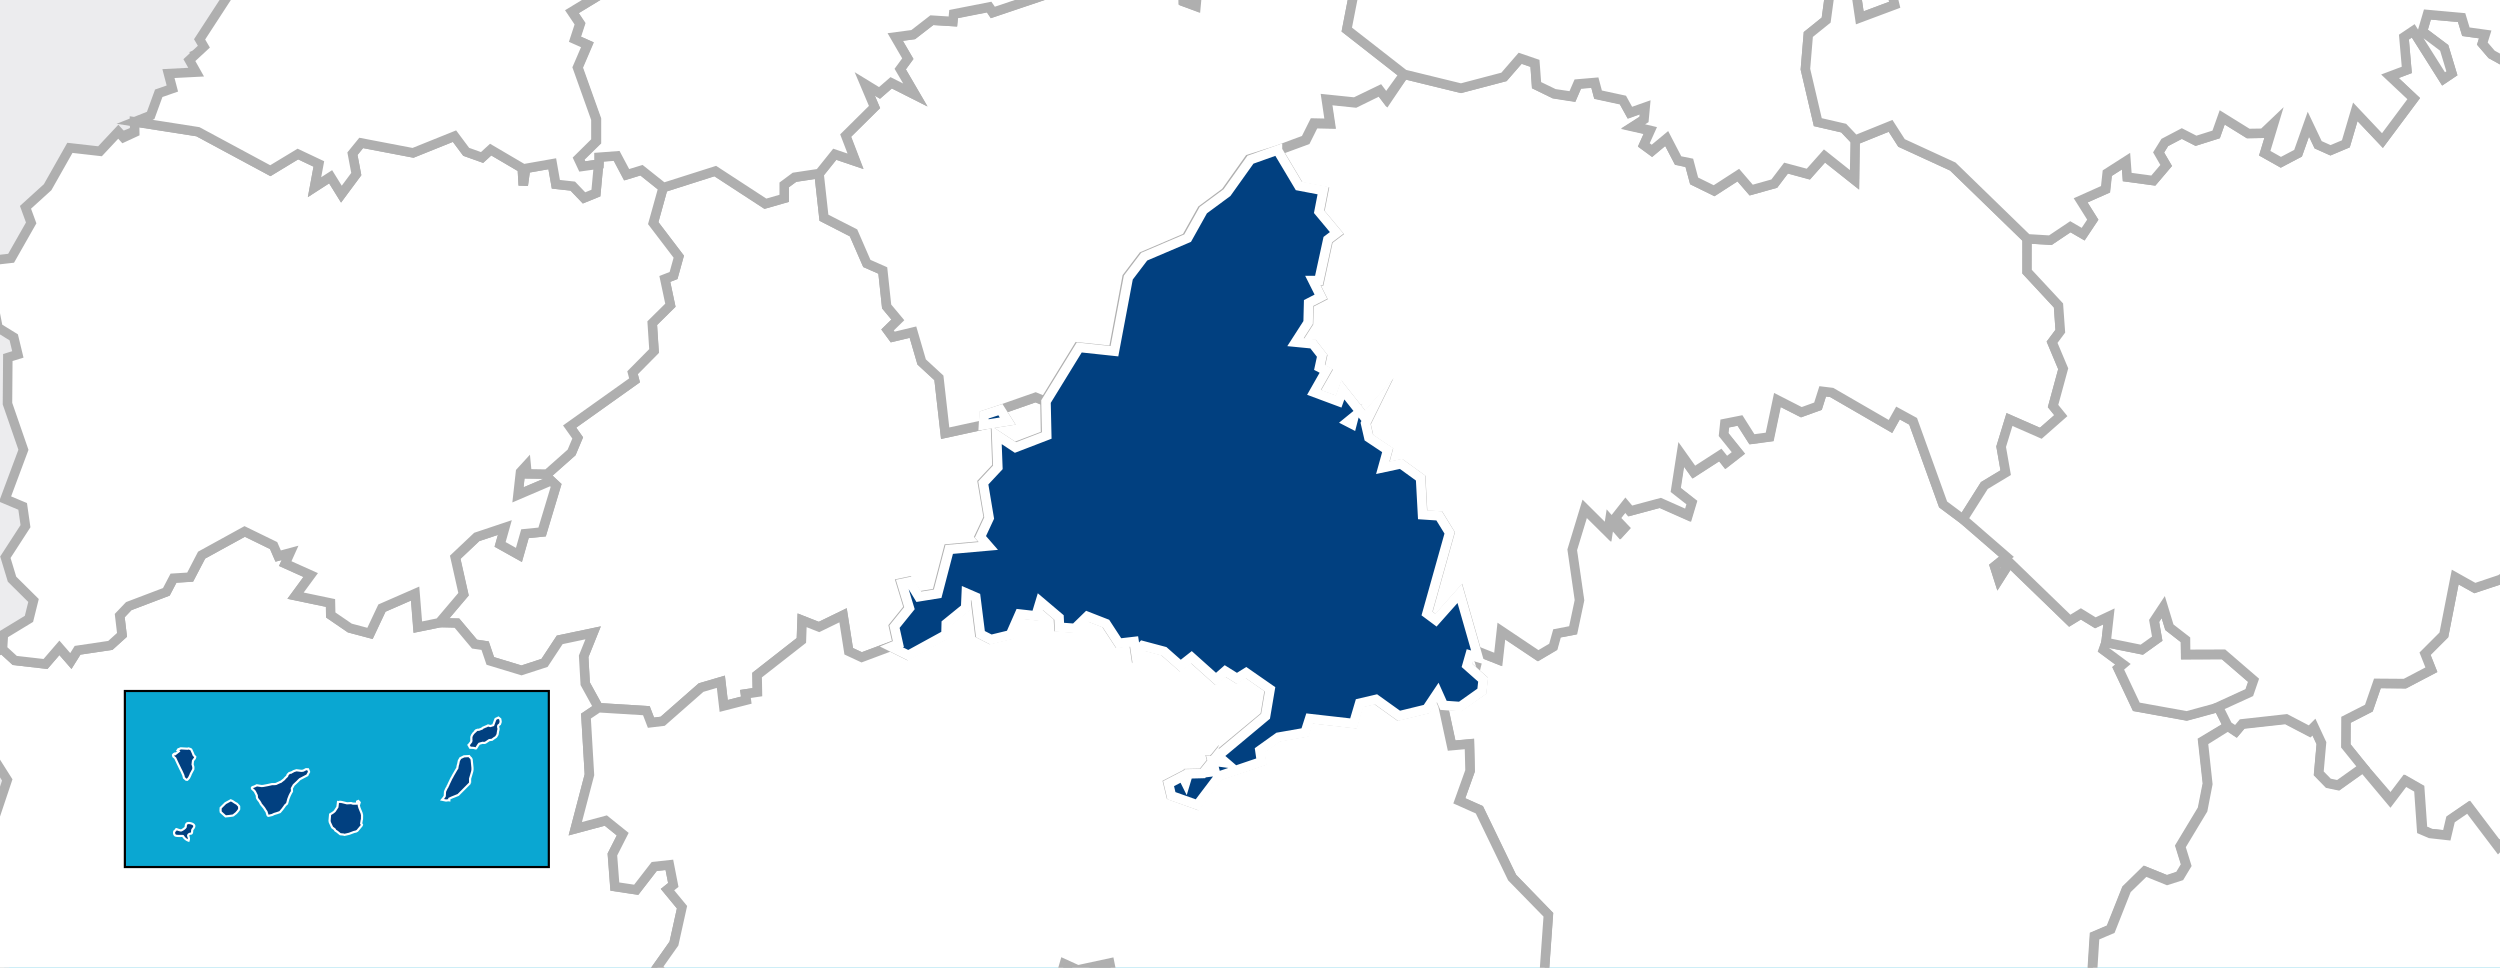
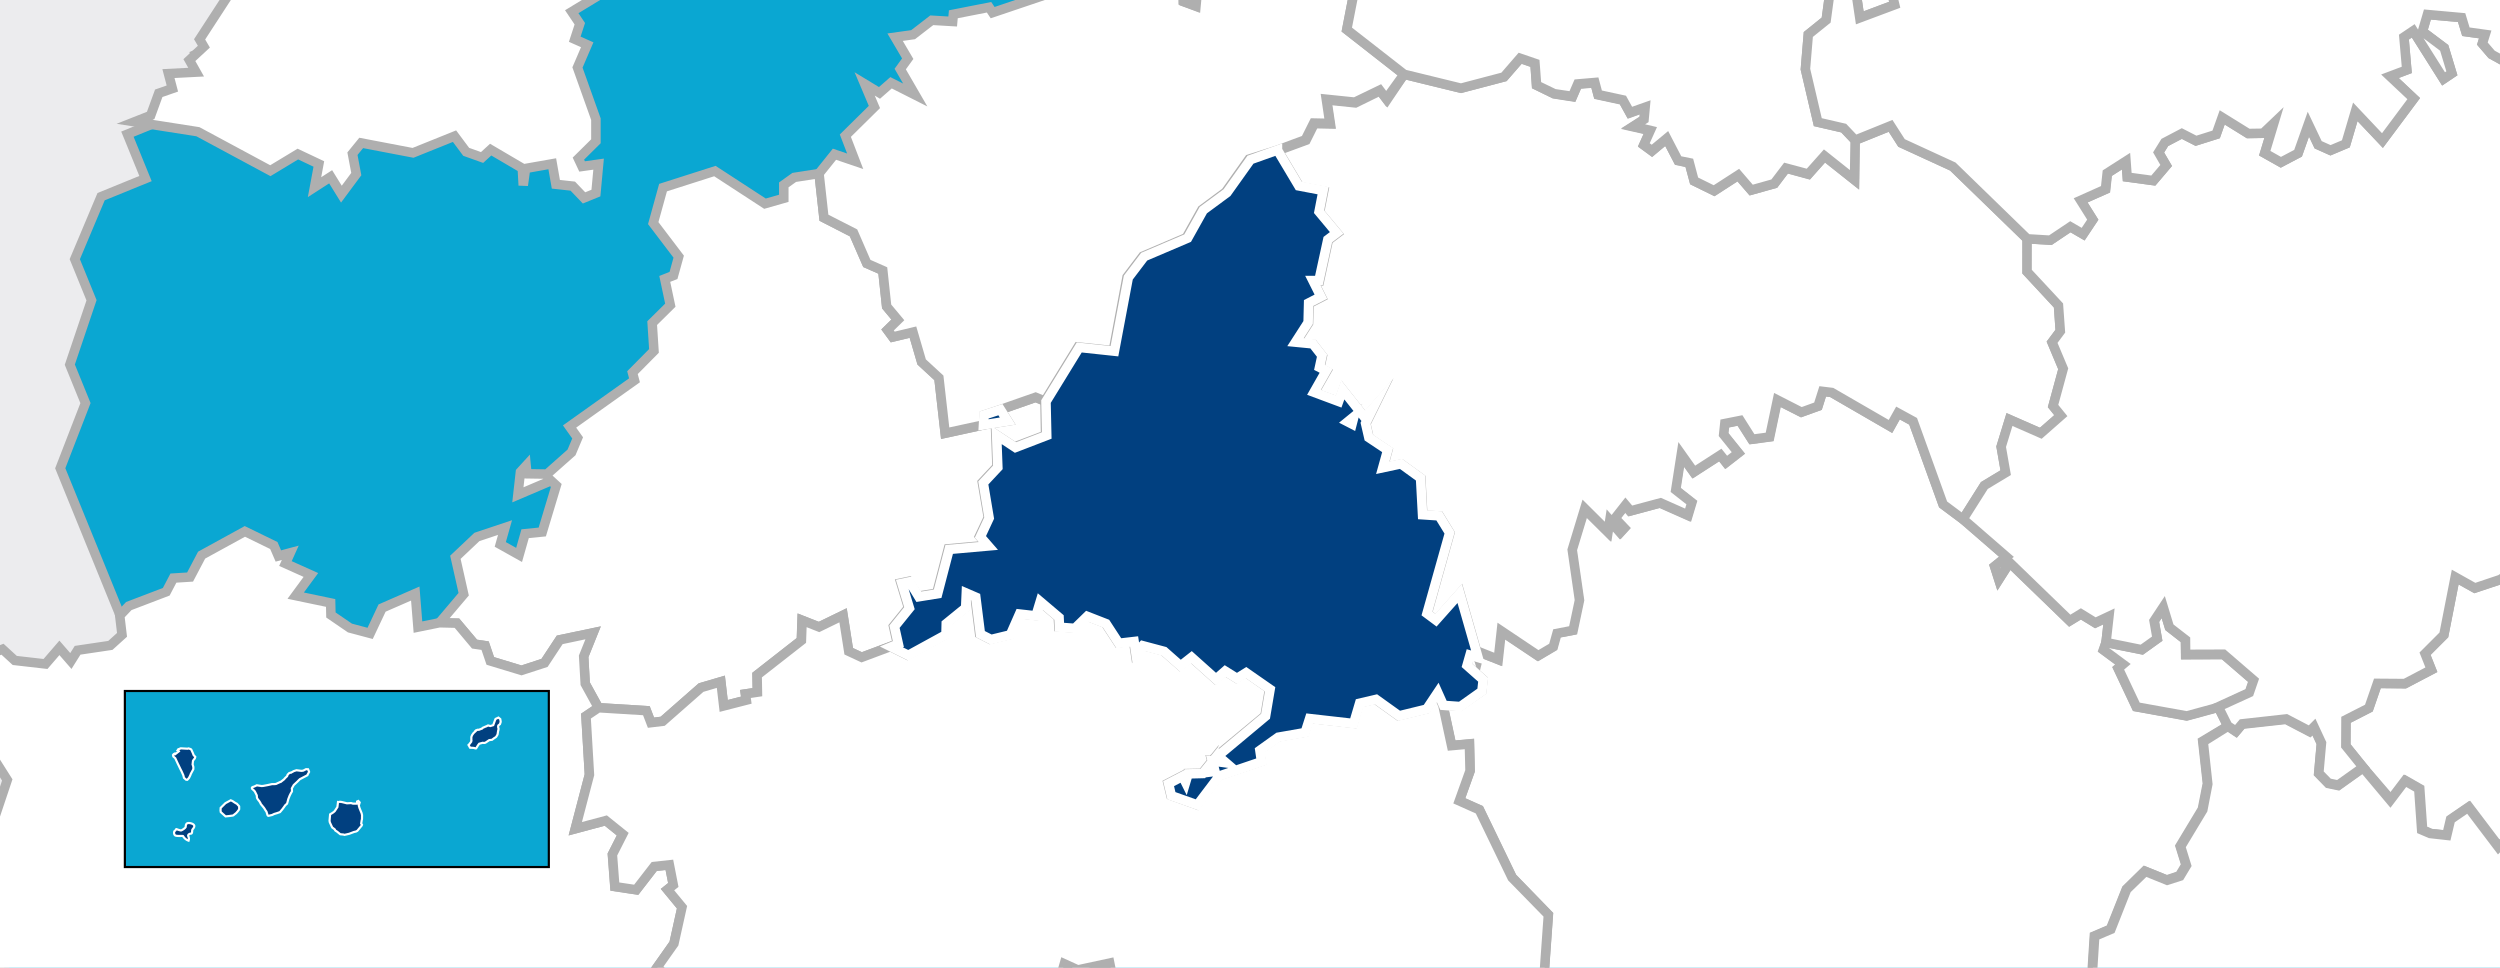
<svg xmlns="http://www.w3.org/2000/svg" width="930" height="360" viewBox="0 0 930 360">
  <defs>
    <style>.cls-1,.cls-5{fill:#0aa7d2;}.cls-2{fill:#ececee;}.cls-2,.cls-3{stroke:#afafaf;}.cls-2,.cls-3,.cls-4,.cls-5,.cls-6{stroke-miterlimit:10;}.cls-2,.cls-3,.cls-4{stroke-width:3.53px;}.cls-3{fill:#fff;}.cls-4,.cls-6{fill:#014080;stroke:#fff;}.cls-5{stroke:#000;}.cls-5,.cls-6{stroke-width:0.81px;}</style>
  </defs>
  <g id="FONDOS">
    <rect class="cls-1" width="930" height="360" />
  </g>
  <g id="MAPAS">
    <polygon class="cls-2" points="-50.47 818.66 -34.31 785.62 -47.36 753.59 -37.59 730.35 -43.44 716 -44.32 713.83 -30.95 708.39 -28.78 707.5 -34.62 693.18 -35.11 691.95 -17.62 684.83 -3.13 678.93 -2.08 678.5 6.16 657.31 7.33 654.3 20.46 648.96 22.63 648.08 16.3 632.53 9.56 616 -5.73 622.23 -28.97 612.45 -28.98 612.45 -28.93 612.35 -18.69 590.42 -25.9 572.7 -18.13 554.26 -16.84 551.18 -2.52 545.36 0.89 543.97 -6.35 526.22 4.34 505.17 14.13 481.92 7.41 465.4 0.69 448.92 -22.56 439.11 -29.29 422.61 -36.02 406.07 -47.43 378.04 -48.98 374.26 -9.21 377.33 3.89 372 6.09 371.1 -0.64 354.57 9.15 331.33 2.34 314.59 22.14 268.01 16.81 254.91 15.9 252.7 31.2 246.47 45.52 240.64 48.91 239.26 42.58 223.72 35.47 206.25 28.74 189.73 22.41 174.19 31.8 149.96 25.97 135.65 34.05 111.7 27.82 96.41 36.33 76.21 37.61 73.16 50.95 67.72 54.13 66.43 47.8 50.88 47.4 49.91 63.92 43.18 77.27 37.74 79.47 36.85 73.64 22.53 72.74 20.32 90.21 13.21 102.35 8.26 104.53 7.38 98.69 -6.94 97.79 -9.14 113.34 -15.47 115.54 -16.37 79.61 -31.88 55.14 -41.17 40.82 -35.34 61.06 -63.33 54.33 -79.85 35.45 -89.51 13.92 -101.39 -3.54 -94.28 -19.09 -87.94 -25.43 -103.49 -41.95 -96.76 -58.47 -90.03 -57.48 -87.62 -52.13 -74.49 -56.48 -76.16 -74.99 -83.31 -97.01 -93.59 -113.53 -86.87 -137.97 -96.17 -153.26 -89.95 -171.01 -82.72 -186.52 -76.4 -180.57 -99.24 -199.97 -109.41 -206.2 -124.71 -222.72 -117.98 -261.26 -121.53 -259.74 -117.79 -254.54 -105.02 -257.93 -103.64 -271.05 -98.29 -305.3 -84.35 -304.91 -83.4 -299.06 -69.04 -291.85 -51.33 -285.62 -36.04 -294.19 -13.29 -287.46 3.23 -273.91 36.49 -284.2 58.52 -293.02 81.37 -279.56 114.41 -290.74 137.05 -299.55 159.9 -286.09 192.94 -295.86 216.18 -298.93 255.92 -309.62 276.96 -319.01 301.2 -312.68 316.73 -321.25 339.48 -325.52 379.7 -340.82 385.94 -374.11 399.49 -384.36 421.51 -377.63 438.02 -370.9 454.55 -364.08 471.29 -372.69 494.05 -382.45 517.29 -376.23 532.58 -369.49 549.11 -337.67 536.15 -314.46 545.94 -298.91 539.61 -285.46 572.63 -278.74 589.14 -287.56 612 -298.21 633.03 -290.98 650.78 -300.08 672.31 -277.53 683.79 -279.91 721.85 -273.18 738.37 -289.67 745.09 -301.07 767.86 -293.96 785.33 -296.2 823.62 -307.19 847.36 -300.47 863.84 -282.75 856.63 -267.46 850.4 -256.43 826.69 -233.22 836.46 -226.9 852 -211.57 845.75 -195.08 839.04 -172.8 849.23 -133.03 852.29 -108.59 861.6 -100.03 838.85 -93.3 855.37 -76.78 848.64 -36.52 814.12 -33.98 811.94 -50.47 818.66" />
    <path id="ES-AV" class="cls-3" d="M246.65,69.79l19.29-6.16,18.63,12.14,7-2,0-5L295.45,66l9.23-1.44h0L306.5,81l11,5.66L322.46,98l5.93,2.58L329.82,114l4.17,5-3.83,3.76,1.93,2.62,7.52-1.81,3.24,11.1,6.41,5.91,2.34,20.59,14.3-3.11h0l9-1.43-2.69-4.24h0l13.08-4.58,3.44,1.44h0l.23,12.61-11.53,4.38-7-4.61.45,12-5.46,5.83,2.23,13.07-3.26,6.93,2.94,3.39-14.55,1.29-4.3,16.48-7,1.17L338,216.25l-2.86.61,2.81,9.23L332.38,233l1.44,6.45-2.61,1.07h0l-10.69,4-4.83-2.25-2.1-13.39-8.94,4.35-6.3-2.48-.27,7.5-16.47,12.88.11,6.36-4.45.66.32,2.3-8.41,2.16-1.05-9-7.37,2.17-14.27,12.53-4.36.53-1.71-4.47-17.83-1.1h0l-4.91-8.92-.58-10.2,3.52-8.74L208.19,238l-5.65,8.57L194,249.39l-11.56-3.52-1.93-5.68-3.93-.58L170,231.83l-6.51-.16h0l9-10.62-3.09-13.74,8-7.56,10.47-3.5-1.77,6.27,7,3.91,2.24-7.89,6.38-.64,5.21-17.31L205,178.82l-12.35,5.26.95-8.51,2.13-2.33.29,3,7.49.12,9.1-8.07,2.27-5.4-3-4.23,24.15-17.19-.75-2.85,8-8.08-.67-10.34,6.75-6.67-2.07-9.78,3.25-1.28,1.94-7L243,83Z" />
    <path id="ES-CC" class="cls-3" d="M.93,241.51l4.56,4.18L16.93,247,22.1,241l4.26,4.9,2.51-4,12.18-1.81,4.34-3.92L44.54,229l3.37-3.55,13.94-5.32,2.66-5.08,6.2-.39L75,206.51l16.09-8.83,10.77,5.25,1.69,3.9,4.43-1.19-1.8,4,9.47,4.25L110,221.58l13,2.72.1,4.47,7.08,4.85,7.51,2,4.44-9.42,12.35-5.4,1,12.49,8-1.63h0l6.51.16,6.52,7.78,3.93.58,1.93,5.68L194,249.39l8.57-2.78,5.65-8.57,12.43-2.63-3.52,8.74.58,10.2,4.91,8.92h0l-4.65,3.12,1.29,21.81L214,308.29l11.39-3.06,6.29,5.06-3.84,7.57.91,11.93,7.95,1.19,6.68-8.65,5.63-.61,1.48,7.49-2.16,1.72,5.4,6.55-3,13.52-6.2,8.78,37.94,36.45h0l-3.24.34L278,400.71l-10,2.07-5.49-5.09-3.31.77-1.1,9.46-17.71,7-13.5-5.39-.45,17.53-9.14,15.61-6.64-.11-8.22-9.24-1.86,3.45-3.4-4.4-8.86,5.43,5.55,6.73-3.43,3.18,2.6,2.92L190.24,454l-12.36,3.66-9.66-8.82-8.07-2L157,453.34,144,458.81l-2.61-4.67-9.48,10.72-1.74-14.12L113,469.4l-1.83-4-7.12-.28L99.81,459l-9.37-1.2-5.15-16.26L78,446.22l-23.4-2.75.4,4.93L49.81,448l-1-3.92-7.77-2.9-3.82-.29L34.31,445l-12.58-1.65-5.11-9.29,5.42-7,1.88-8.58-7.43-4-1-8.3L3.83,407.77l-24.32-9.22-2.4,4.27,8.48,4.52-4.65,11.6-5.28,2.72L-27.7,414l3.46.59,2.22-3.94-8.16-1.84-6,4.43-2.17,5.68,3.78,1.62-7.14,10.59-4.17-2.31h0l-11.67-11.14-2-7.56,3.42-14.43L-68.81,390l-1.5-7.1-5.77-.71-10.32-10L-93,358.59l30.15,3.28,11.74-5.24,14.52,2.11,19.51-3.9,5-19.24-1.74-7,11.66-11.79-.75-9.91,5.61-16.76L-9,271.65l-10.48-2.24-2.87-11.25,4.3-9.38Z" />
    <path id="ES-CR" class="cls-3" d="M284.13,396.17l4.1-18.5,6.1-11.83,16.47,9.67,0,16h0l-16.4,9.4Zm36.16-11.51,10-1.09-.23-5.64,7.21-2.6.76-6.8,2.57-2,1.77,2.25.66-5.58,6.4,4-4.08,3.25,7.42,7.9,2.31-8.37,9.76,4.76,19.64,2.74,6.94-3.48,4.48-15.31,5,2.28,11.88-2.61,2,9.91-4.28.19-.82,12.13-7.19.29-3.74,17.64,4-.09,2.44,3.93,4.32-4.67,14.66,2,1.32,10,15.87,6.86,9.1-6.56,10.3,3.84,5.94-5.52L488,406.47l7.8-7.51.76-5.44,8.5-6.31,14.62.55-1.16-6.41,2.88-7,15.73-1.14V370.6L543,369l11,8.07,6.73-1.5,3.43,2.76,6.13-1.24,3.52-4.64h0l9.34,14.66L580,393.23l6.92,1.52,7.28-9.24,2.46.48,5.37,14.09h0l3.1,9.83-16.45,24.75,5.8,10.12L594.14,455l-3.19.2-6.77,15.91L602,481.26l4.89,18,5-.45,8.91,8.69-3.95,15.86-8.4,6.36-5.15-2,2.94,14.83-2.12,2.66h0l-16.73,15.3-3.58-3h-8.34l-4.2,4-1.06,7.71-9.46-12.54-9.16,7.56L529.82,561,523,557.26l-7,1.5,0,6.55-10.81,7.61-10.92-1.19L492,565l-5.91-.84L484.2,574,457,570l-6.32,2.51-3.25,7L439,580.91l-35.21-1.08-14.47-3.29-2.95,2.13,1.4,8h0l-26.9-8.94-9.09-11.28-7.74-4.64-4,.93L335.7,556l-11.84-5-.73-3.56-22.32-7-2.89-13.18-18.49-1-.6-3.7-5.68-2.35h0l8.17-2.25,6-21.35,3.94-6.25,9.72.67,2.07-10-12.69-3.53-7-18.6,12.77,4.51,6-2.83.89-3-7.24-6.54,8.65-18.93,23.49,5.62-8.83-8-8.31-20.35,7.81-1.53,4.77-18.19-3.09-5Z" />
    <path id="ES-CS" class="cls-3" d="M879.07,285.52l-6.44-8,.06-9.7,8.51-4.38,3.18-9.2,10.22.13,9.86-5.17-2.36-5.95,7-7,4.22-21.56,7.29,4.09,9.51-3.15,6.26-4.16-1.2-7.64,3.44,0,3.5-6.7,8.26-5-9.86-14.55,10.59-5.95-4.45-7.86.62-18-11.16-.1-1.43-10.17,7-2.69L945,136.5l10.05-6.32,1.34-12,3.67-5.87,4.63-1,14.87,11.13,11.61-.57,4,7,4.28-4.57,14-4h0l8-.31,1.61,5.83,8.17,2.32-3.2,5.62,1.69,5.54h0l18,4.63h0l6.22,4.36-.65,5.91,11.3,4.19h0L1049,190.2l-15.57,20.25-3,8.62-10.22,7.22-5.83,17.09-13.82,9.22-7.24,22.89L981.86,287l-13.7,25.41h0l-10.53-3.75-10-10.4-7.14.52-2.15,7.52-8.61,8.8-11.23-14.83-6.58,4.5-1.4,5.94-6.19-.64-3.11-1.36-1.07-15.32L895,290.45l-5.46,7.2-10.43-12.13Z" />
    <path id="ES-CU" class="cls-3" d="M549.69,244.55l.5-2,6.92,2.74,1.15-10.59,13.78,9.2,5.58-3.3,1.34-5,6-1.14,2.36-11.2-2.7-18.74,4.67-15.32,8.67,8.61.66-4.35,4,4.57,1.41-1.5-3.51-3.61,3.93-5,1.86,2.2,11.16-3,10.27,4.56,1.4-4.66-5.9-4.75,2-13.26,4.74,6.58,9.87-6.36,2.16,2.76,4.5-3.54-5.51-6.84.43-4.06,5.71-1.18,4.47,7,6.56-.88,2.89-13.7,9,4.55,6.19-2.23,1.74-5.52,3.36.4,21.85,12.65,2.79-5,5.66,3.11,11.16,30.89,7.43,5.55h0l16.15,14-4.4,3.54,1.57,4.89,4-6.3,22.39,21.66,4.15-2.54,5.38,3.31,5.06-2.38L783.44,239h0l-1,2.77,7.19,5.32-1.74,1.51,6.74,14.28,18.71,3.38,11.86-3.22h0l3.53,7.09h0l-9.33,5.58,1.75,15.76-1.89,9.58L811,314.76l2.17,7-2.41,4L806,327.36l-8.16-3.3L791,330.78l-5.91,14.84-6,2.56L777.5,373l3.54.35-1.2,2.07h0l-33.17,19.14-4.18,7.67-17.08-3.9-14.75,2.51-5.91-8,1.13-2.58-11-.95,7.11,16.9L685,404l-17,10.7-5.06-10.43-4.15,1.17L655.59,414l-20.43-19.66L629.49,398l-9.94-2.78-17.64,4.69h0l-5.37-14.09-2.46-.48-7.27,9.28-6.93-1.56,3.14-6.13-9.34-14.66h0l2.28-32-13.42-13.87-12.18-25.21-7.46-3.33,4-11.15-.24-10-6.62.6-3.23-15h0l6.28.4,8.1-5.64.47-4.3-6-5.3,1.09-3.9Z" />
    <path id="ES-GU" class="cls-3" d="M503.67,155l-.71,2.75h0l-1.63-.84h0ZM522.31,27.64l21.17,5.18,16-4.21,6-6.88,5.52,1.84.56,8.12,6.55,3.22L584.93,36l2-4.63,6.38-.55,1.19,4.48,9.24,2,2.61,4.71L612,40l-.37,4.54-4.1,2.63,6.4,1.43L611.52,54l3,2.2,5.5-4.61,4.28,8.19,4.12.86,1.83,6.71L637.71,71l9-5.81,4.8,5.53,8.59-2.4,4.33-5.75,8.27,2.27,6-6.75,11.18,8.86.21-14.75h0l13.2-5.33,4.07,6.36L726.45,62,754.09,88.8h0l0,12.25,11.68,12.61.65,9.58-3.07,4.1,4.14,9.9-3.77,13.82,2.9,3.63-7.46,6.51-11.61-5.08-3.1,10.09,1.68,9.69-7.94,4.78-7.91,12.51h0l-7.44-5.54-11.15-30.94-5.62-3.07-2.8,5L681.41,146l-3.36-.41-1.75,5.52-6.18,2.23-8.91-4.55-2.89,13.75-6.56.88-4.43-7-5.7,1.13-.43,4.11,5.5,6.84L642.2,172,640,169.26l-9.86,6.36L625.44,169l-2.06,13.26,6,4.7-1.4,4.66-10.27-4.56-11.16,3-1.86-2.2-3.89,4.94,3.47,3.65L602.86,198l-4-4.52-.65,4.3-8.67-8.61-4.67,15.37,2.7,18.74-2.36,11.19-6,1.15-1.39,5-5.58,3.3-13.73-9.2-1.16,10.59-6.91-2.74-.5,2h0l-6.82-23.83-8.85,10-3.33-2.48,8.41-30-3.88-6.32-6.18-.36-.74-13.67-7.28-5.27-6.78,1.45,1.76-6.51-6.94-4.67-1.21-5.28,2.73-5.55-3,3.44-8.21-10.36-1.55,4.33-9.15-3.41,4.53-7.92L491,136.84l.94-4.36-3.39-4.36-6.48-.63,4.71-7.32.22-7.25,4.59-2.37-3-6,2.26,0,3.3-15.23,3.31-2.51-6.57-7.88,1.53-7.82-9-1.72L475.42,56h0l10.42-3.83L488.92,46l6,.12-1.34-8.94,10.63,1.1,9.27-4.55L516,37Z" />
-     <path id="ES-SA" class="cls-3" d="M50.05,45.31,73.62,49,100.57,63.5l10.24-6.23,7.8,3.69L117,69.63l6-3.87,4,6.46,5.54-7.48-1.43-7.58,3.26-4,19.28,3.69,15.43-6.21,4.34,5.83,5.91,2.11,3.2-2.93,11.76,6.91.36,6.39.87-6.29,9.92-1.75,1.34,7.63,6.29.69,4.19,4.38,4.42-1.8,1-10.76h0l-.05-2.64,6.63-.5L233,65l5.54-1.69,8.13,6.51h0L243,83l9.51,12.49-1.94,7-3.25,1.28,2.07,9.78-6.75,6.67.67,10.34-8,8.08.75,2.85-24.15,17.19,3,4.23-2.27,5.4-9.1,8.07-7.49-.12-.29-3-2.13,2.33-.95,8.51L205,178.82l1.85,1.77-5.21,17.31-6.38.64-2.24,7.89-7-3.91,1.77-6.28-10.47,3.51-8,7.56,3.09,13.74-9,10.62h0l-8,1.63-1-12.49-12.35,5.4-4.44,9.42-7.51-2-7.08-4.85-.1-4.47-13-2.72,5.63-7.67-9.47-4.25,1.8-4-4.43,1.19-1.69-3.9-10.77-5.25L75,206.51l-4.25,8.19-6.2.39-2.66,5.08-14,5.32L44.54,229l.85,7.17-4.34,3.92-12.19,1.81-2.5,4L22.1,241,16.93,247,5.49,245.69.93,241.51h0L1.26,236l9.51-5.78,1.7-6.84-8-7.93L2,207.29l7.48-11.55-1.05-7.36-6.54-2.75,6.83-18.31L2.78,150.15,2.91,133l3.73-1.16-1.53-6.35-5.86-3.62-1.76-9-11-14.8,17.64-2,7.47-13.15L9.48,77.12l8.23-7.47L26,55l11.2,1.27L44,49l1.95,2.15,4.17-1.93Z" />
    <path id="ES-SG" class="cls-3" d="M408.91-22.21l12.62,5.6,10.66,13.3,5.19-1.07-2.57-7.77,5.1-2.53L440.13.48l4.44,1.64,1.17-12.89,7.91-8.51L472.3-23.2h0l.64,4.93,5.41,4.2,3.26,1.49,3-3.21,5,3.74,1.86,7.71,12,2.56L501,11l21.27,16.67h0l-6.57,9.12-2.46-3.26L504,38l-10.63-1.1,1.33,9-6-.13L485.59,52l-10.37,3.83h0l-10.57,3.37-8.73,12.29L447.14,78l-5.82,10.41-16.16,6.9-5.9,7.78-5.12,27.38-13.09-1.4-12.37,20.15h0l-3.44-1.44-13.08,4.58h0l-6,2-.25,3.68h0l-14.31,3.11-2.33-20.59-6.41-5.91-3.24-11.1-7.53,1.81-1.92-2.62L334,119l-4.17-5-1.43-13.37L322.46,98l-4.94-11.37L306.5,81l-1.82-16.47h0l5.74-7.16L318.13,60l-3.66-9.53,10.81-10.67-3.63-8.59,5.52,3.35,4.3-3.77,9,4.55-5.59-9.65,2.79-3.86-4.7-8,6.7-.93,6.94-5.36L354.4,8l.24-2.69,13.29-2.61,1.33,2,28-9.46,9.32-4.41Z" />
    <path id="ES-TO" class="cls-3" d="M331.21,240.53l6.32,3.14,14-7.63.15-4.1,7.24-5.84.24-5.52,3.53,1.48,1.73,13.74,3.93,2,7.2-1.75,3.41-7.79,6.1.69,1.61-5.32,7,5.93.22,3.62,5.71.42,4.61-4.49,7,2.74,4.77,7.28,5.67-.71.66,4.36L424.8,240l8,2.13,6.16,5.4,4.08-3.15,9.08,8.13,3.43-3,4.38,2.73,3.41-2.19,8.92,6.25-1.69,10L452.87,281l3,2.58-5.11-.63,1,3.88-2.11.25.64-3.27-3.07,3.83-5.46.13-.89,3.14-1.15-2.22-5.23,2.71,1.09,4.49,9.58,3.45,8.16-10.78,15.74-5.32-.61-4.22,6.85-4.89,10-1.75,1.66-5.19,16.4,1.86,2.2-7.56,6.12-1.38,8.54,6.12,10.28-2.51,4.12-6.12,2.14,4.78h0l3.23,15,6.62-.6.24,10-4,11.15,7.46,3.33,12.18,25.21L576,340.3l-2.28,32h0l-3.52,4.63L564,378.13l-3.43-2.71-6.73,1.45-11-8.06L537,370.42V373l-15.73,1.13-2.88,7,1.2,6.41L505,387l-8.5,6.32-.71,5.43-7.8,7.52-21.28,1.79-5.93,5.56-10.3-3.89-9.11,6.56-15.81-6.81-1.32-10-14.71-2-4.32,4.67-2.44-3.92-4,.08,3.75-17.64,7.24-.24.77-12.13,4.28-.19-2-9.86-11.88,2.56-5-2.28-4.43,15.35-7,3.48-19.63-2.73-9.76-4.71-2.31,8.36-7.42-7.85,4.08-3.25-6.4-4-.61,5.58-1.77-2.25-2.57,2-.76,6.81-7.22,2.59.24,5.65-10,1.09h0l-9.52,6.76h0l0-16-16.47-9.67-6.11,11.83-4.09,18.55h0l-1.69.06h0L244.5,359.78l6.2-8.78,3-13.52-5.4-6.55,2.16-1.72L249,321.72l-5.63.61L236.66,331l-7.95-1.19-.91-11.93,3.84-7.57-6.29-5.06L214,308.29l5.27-20.09-1.29-21.81,4.65-3.12h0l17.83,1.1,1.71,4.46,4.36-.52,14.27-12.53,7.37-2.17,1.05,9,8.41-2.16-.32-2.3,4.45-.66-.11-6.36,16.47-12.88.27-7.5,6.3,2.48,8.94-4.35,2.1,13.39,4.83,2.25Z" />
    <path id="ES-V" class="cls-3" d="M828.74,270.15l3,2,2.31-2.72,16.37-1.81,8.73,4.56,1.59-1.61,2.79,6-1,11.19,3.61,3.7,3.65.77,9.29-6.62h0l10.1,12.05,5.46-7.2,5.14,2.94,1.07,15.31,3.16,1.35,6.19.69,1.4-5.93,6.58-4.5,11.23,14.83,8.61-8.81,2.2-7.51,7.14-.52,10,10.4L968,312.45h0l-3.2,14.19-5,4.12-9,19.37-2,18.71,6.75,21.53,11.79,21.84-3.4,2.42.75,8.59L972.41,440,995,467.08h0l.7,5.25-5.45-5.09-11,5.41-2-5.3-9.85,6.59-11.75-4.79-10,9-2.9-.89-10.22,7-15.22,1.07-2.24,2,1.87,4,3.62,2.56,4-2.58,3.68,4.35-15.65,10.93-3.92-7.45-9.26-.82-4.15-4.57L881,499.18l-4.14-7-6.09.91-3.68-3h0V470.22l-5.36-9.62-27,3.72-18.11-21.9,1.26-10.26,10.17-19.93,1.69-18.42-21.46-5.36-3.38,1.81L793.38,382l-5.8,3.77.09-7-2.91,1.51L783,374.46l-3,1h0l1.2-2.07-3.54-.4,1.58-24.72,6-2.56,5.86-14.84,6.94-6.73,8.16,3.31,4.75-1.52,2.41-4-2.16-7,8.25-13.7,1.85-9.57-1.7-15.76,9.13-5.72ZM783.44,239l13.37,2.67,5.7-4.1-1.16-6.6,3.4-5.15,2.28,7.5L813,238l.1,5.6,14.12-.05,11.2,9.66-1.59,4.62-11.5,5.28h0l-11.85,3.22-18.72-3.38L788,248.62l1.78-1.52-7.19-5.32Z" />
-     <path id="ES-VA" class="cls-3" d="M183.32-114l6.07,8.46,8.7,4h0l-3.6,3.42L196.91-96l-.81,6.81-6.84-3.11L190.82-98Zm24-32.3,2.58-3,3.89.81-.12,3.34h0l-4.76,4.26Zm-2.83,42.38-2.85-34.84,3.83-.84,7.93,4.78,2.76-6.08,3.18,3.62,3.46-.82,1.88-3-3.83-1.81,2.32-6.62L231-148l9.9-9.61,8.63,10.31,2.14-7.79L257-153.7h0l-2.7,26.36,14.37.23,3.85,13.81-6.41,5.53,2.19,6.33-4.21,2.26-5.31,11.76,3.35,7.1,4.78-4.78,3.23,3.52,8.4-3.53,12.26,21.58L307.49-80,323-63.52l2.33-3.66,5.41,1.33,5.47-4,1.89,4.32-3.76.17-1.67,9.48,6.86,2.12,8.85-5.71,10.83,4.26L370.7-65.34l3.1,2.67,13.21-2,3.65,6.24,8.51.89h0l-4.86,8.31,7.46,6.25-.86,13.87,4.24.1,3.9,6.79h0l-2.34,13-9.32,4.4-28,9.41-1.39-2-13.24,2.6L354.49,8l-7.83-.5-6.93,5.37-6.7.88,4.69,8.08-2.84,3.87,5.65,9.65-9-4.55-4.35,3.77-5.48-3.35,3.63,8.59L314.61,50.43,318.28,60l-7.72-2.62-5.74,7.16h0l-9.23,1.39-3.86,2.86,0,5-6.95,2L266.13,63.63l-19.34,6.15h0l-8.12-6.46L233.17,65l-3.72-7-6.63.5,0,2.59h0l-6.14.86L215.36,59l6.52-6.38V44.34L215,25.12l3.62-8.46L214,14.6l1.88-5.76-3-4.51,16.43-10-9.57-8.54,3.08-5.23L214.31-22,214-34.65l-4.44-3.29-.71-5.58L207-41.71l-2.61-7.78,15.79-10.74L219-62.93l-6.14-.45,4.6-17.34-6.08-3.19,11.33-9-3.74.69-14.43-11.71Z" />
    <path id="ES-BU" class="cls-3" d="M567.08-262.31l.57,1.49h0l13.67-2.44,12.89,5.41,5.94-1.37,2,3.93,4.39-2.59-6.86,13.32,4.7,5.26,7.94-3.38.9,7.37-16.94.28-3.69-4.68-15.66,1.79-2.62-6.36-12.4-7.59,4.38-11.21h0Zm-87-64.25,23.28-13.63,4.42,5.46,9.59-1.83,2.41,3.12h0l-5.57,8.19,7.07,4.43L518-316.14l2.64,1.28v7.34l-5.13,1.73,17.1,3.05,3,6.59,8.76,5.73-5.21,6.11L529-282.09l-8.78-3.29.59-3.41-11.62-2.58-7.88,14.86,11.46,9.09-2.47-2.13,4.36-6.22,4.41,2.44,6.42-6.67.46,5.54-6.26,11.28,5.27,2.84-3.36,6.51L535.79-256l1.45,5.27,3.51-.49,5.42,7,7.21-1.09,4.14,2.74,1.19,7.49,5.62,3.11h0l-8.25,4-4.51-3.71-19.86.38,3.87,10-10.42,9.57,9.13,2.52-3,7.83,7.29,8.14-2.36,4,1.15,10.65-3.26-8.79-3.34-.08-.22,6.13,2.82-.09,3.25,5.59-6.56,1,3.65,20.55-5.58,9.18,14.47,21.56,14.9-.64L560.41-112h0l-5.12,5.77-2.5,12.61L547.47-92l-1,6.86-11.58,1.52-5.2,13.55-5,3.83-3.57-6.8L507.88-83.24l2,22.16-11,6.3-.52,8.58-5,.74-8.86,19.74L474.2-29.81l-2.95,3.21L472.64-23h0L454-19l-7.91,8.5L444.9,2.34,440.47.7l-.22-15.15-5.1,2.52,2.57,7.78-5.19,1.07-10.66-13.3-12.62-5.56h0l-3.85-6.8-4.24-.09L402-42.7l-7.46-6.25,4.86-8.31h0l.28-4.15-7.79-7.65-.06-7.68,7.37-.67L407.26-83,407-88.87l6.28-5.3,6.39-.3-.11-7.58-20.14,8.91,2.35-8.7,6.08-6.88-1.77-3.48-8.19-.1-5.78,3.39-3.66-9.62,3.7.72,2.94-3.63-9.54-5-3,1.8-9.22-2.62,2.17-8.17-6.37-6L362-175.71l-7,1.36-2.18-7.74,2.33-7.7,10.79.15-.91-7.45-5.76-3.2,1-6.44-3.78-1.94-.39-3,4.92-2.23-3.31-4.69,4.06-2.49L357-235.2l3.72-3,1.52,3.34,15.58-13.05,5.38,3.4,3.92-5.54h0l5.09-1.16h0l6.66-.7h0l3.08,2,9.77-2.35,2.16-7.18L418.5-256l6.66-4.93-3.46-13.26-4-2-2.1,7.61-5.15-1.71,2.46-3.9L409-275.83l4.53.22-2.34-5.24L417-278l5-3.88-1-4.26-7-1.51-.42,4.59-5.94,5.28.46-3-6.62.45L398.73-284l6-14.94,5.15-2.2,2.51-5.17,6-.06,2.34-4.55-2.35-4,13-.58.05-2.78,7.27-3.63,7.34-13,5.62,2.07,1.4,3.86,27,2.35ZM392.9-133.8l.73,6.2-7-2-.34-3Z" />
    <path id="ES-HU" class="cls-3" d="M845.9-261.95l-.07-3.48,4,.2,3.54-5.44-1.71-11.9,5.35-4.56-.3-6.16,5-4.31,8.06.2h0l.13,5.27,8.94,2.86,9.66,8.53.38,5.63,4.48-1,.31,5,5.48-2.16,3.3-7.13,8.9,5.83,7.55-1.06,11.17-9.64,18.22,11.21,4.21-2.26,8.26,14.84,5.42.24,1.2,4.67,6.83,1.7,27.23-11,12.12,3.55,5.41,8.25,9.13-10.19,9.11,6.29,22.36-1.45,2.79-2.4,9.18,2.56h0l7.41,13.41,8.63,1.64-2.09,15-4,2,2.72,3.82-6.94,3.66,8.66,19.77-3.16,3.83,7,2.68-4.38,2.83,3.58,2.71-8.08,26,1.82,5.12-8.1,26.87,1,4.72-13.37,12.74L1069-109l-1.89,6.79,2.15,2.29-3.77,4.27-3.31-.55-2,6.61-8.39,3.9-1.74,7-10.21,1.85-.3,5-1.61-1.55-7.75,11.7,4.59,9.36-1,6.25,11.37-.94,3,11.43-6.73,10-8,1.68,2.14,6.15-2.64,8.42h0l-13.11-3.47-3.61,4.92L1010.76-6l-2.43-2.27L998.39,3,986.28,1.4l-5.12-6.85,2.62,9.33-6.06-2.2-3.44-3.09L968.93-22l-7.8-9.3-.3-10.54L953.6-44,948-38.3l-9.92-9.36-7.28-2.4-2.07-9.63-16.88-7.87-4.31.62L910-73.19l-2.79-14.46-5.77-6.49-7-2,1.11-3.19-5.16-2.42-4.29-8.57-17.36.58L853-118.14l11-18.36,1.72,7.95,4.53-2.65,1.64-17.1-2.39-20.87,4.16-6.78-1.55-14-6.11-4,1.09,8.91-5.35,16-9.33-3-1.52,8-4.24-2.73,9.8-25.42,4.11-2.21-13.3-7.66,3.84-5-2.48-9.34-5.85,1,5.09-6.81-.5-3.89-2.75,1-2.37-3.31,4-5.65-3.65-10.71,4.94-1.34,1.72-5.14-6.2-2.24Z" />
    <path id="ES-SO" class="cls-3" d="M560.08-112.1l4.41,2.44,10.08-5.61,2.59-14.07,7.57-3.36,4.8,4.17-7,13.79,1.8,4.56,24.06,1.6,4.12-10.83,4.82-3.55-.29-8.84,4.43,1.45,6.43-6.19,15.28-2.21,7.33,2.54,2.07,8.26,8.69-3.39,11.81,1.06.15,3.15-4.94,2.9,8.22,12.15-2.31,1.49,2.27,7.18,10.75,3.22,1.08-2.67,6.9,6.31,9.56-2.81,8.25-6.92h0l.27,11,6.05,10.63-4.67,12.49L722.17-65l-.85,2.85,5,2.14-1.48,4.95-3.59,2.61,1,4.26-7.6.77L705.8-35H695.62l4.11,10.27-1.59,11.49,4.15,4.48,2.56,10.51-13,4.86-1.21-8.15L681-4.82l-1.67,12.3-6.64,5.35-1.08,12.9,4.61,19.71,9.63,2.22,4.25,4.48h0l-.22,14.74L678.71,58l-6,6.74-8.31-2.22L660,68.3l-8.58,2.41-4.8-5.59-9,5.81-7.42-3.66-1.78-6.72-4.17-.85L620,51.51l-5.5,4.56-3-2.21,2.41-5.35L607.53,47l4.05-2.59.42-4.53-5.68,2-2.61-4.72-9.24-2-1.19-4.48-6.34.54-2,4.63-6.77-1-6.56-3.17-.6-8.12-5.52-1.89-6,6.93-16,4.21-21.17-5.18h0L501,11l2.49-12.75-12-2.56L489.63-12l-5-3.74-3,3.21-3.25-1.49-5.41-4.2-.64-4.93h0l-1.39-3.62,3-3.16,10.26,4.08L493-45.64l5-.73.51-8.59,11-6.3-2-22.16,13.24,10.15,3.57,6.81,5-3.84,5.2-13.5,11.58-1.52,1-6.86,5.36-1.54,2.5-12.61Z" />
    <path id="ES-TE" class="cls-3" d="M754.09,88.8l8.59.52,7.46-5,4.75,2.76,3.59-5.39L774,74.53l9.32-4.12.65-6,7-4.47.43,5.92,9.7,1.32,4.76-5.62L803,56.71,805.3,53l6.34-3.32,5.27,2.7,7.5-2.37,2.24-6.34,9.67,6,5.55-.09,4-3.81L842.45,57l6,3.38L854.88,57l3.83-10.77,3.64,7.65,4.59,2.06,5.72-2.41,3.51-11.89,10.1,10.64,11.63-15.6-8.85-8.32L895.33,26l-1.07-12.16,3.46-2.33L909,29.35l3.09-2.08-2.86-9.46-8.11-6.09L903,5.4l12.7,1.13,1.59,5.26,7.19,1L923.4,16.2l3.43,4L937,25.83l2.67-3.2,13.84,12.49,6.46.21L982.64,46l9.55,15.27,4.91-6.43,10.69,2.75,10.72-2h0l8.94,9.59-3,1.19,5.27,8.11L1022.37,91l6.1,12-6.67,10.39-7.82,2.66.13,2.59L1011.7,117l1.81,3.33h0l-14,4-4.27,4.57-4.05-7-11.61.63-14.82-11.14-4.63.91-3.72,5.91-1.29,12L945,136.45l-3.29-3.8-7,2.69,1.42,10.12,11.17.15-.67,18,4.5,7.86-10.59,6L950.4,192l-8.22,5-3.49,6.71-3.44,0,1.2,7.68-6.31,4.16-9.5,3.19-7.3-4.09-4.22,21.52-7,7,2.36,5.95-9.86,5.17-10.22-.08-3.17,9.19-8.52,4.34-.06,9.7,6.44,8h0l-9.29,6.61-3.65-.77-3.56-3.65,1-11.24-2.79-6-1.6,1.61-8.72-4.56-16.37,1.82-2.31,2.76-3.08-2h0l-3.53-7.09h0l11.54-5.28,1.59-4.62-11.2-9.66-14.07.05L813,238,807,233.34l-2.28-7.5-3.4,5.15,1.16,6.6-5.75,4.1L783.44,239h0l1.09-9.73-5.06,2.38-5.38-3.31-4.15,2.54-22.39-21.66-4,6.3L742,210.65l4.4-3.54-16.15-14h0l7.92-12.51,7.94-4.78-1.69-9.65,3.1-10.13,11.66,5.12,7.46-6.56-2.9-3.57,3.78-13.88-4.14-9.84,3.06-4.11-.69-9.58-11.68-12.56Z" />
    <path id="ES-Z" class="cls-3" d="M845.9-261.95l-2.83,8.34,6.19,2.24-1.71,5.14-4.94,1.34,3.65,10.71-4,5.65,2.37,3.31,2.75-1,.5,3.89-5.09,6.81,5.85-1,2.48,9.34-3.84,5,13.3,7.66-4.12,2.21-9.79,25.42,4.24,2.73,1.52-8,9.33,3,5.35-16-1.1-8.91,6.12,4,1.55,14-4.16,6.78,2.39,20.87-1.64,17.1-4.53,2.65L864-136.5l-11,18.36,15.72,8.42,17.36-.58,4.29,8.57,5.16,2.42-1.11,3.19,7,2,5.77,6.49L910-73.19l-2.47,6.25,4.31-.62,16.88,7.87,2.06,9.63,7.29,2.4L948-38.29l5.6-5.7,7.23,2.11.3,10.54,7.8,9.3,5.35,20.63,3.44,3.09,6.06,2.2-2.62-9.33,5.12,6.85L998.39,3l9.94-11.21L1010.76-6l5.44-1.92,3.61-4.92,13.11,3.47h0l-2.08,2.66,8.05,8.25-3.54,4.08L1041,15.2h0l-.35,8.11-8.44,2.45-2.34,11.71-7.2,3-.62,3.84-6.71.88.27,8,2.86,2.4h0l-10.72,2L997.1,54.81l-4.91,6.43L982.64,46,959.92,35.33l-6.46-.21L939.62,22.63,937,25.83l-10.12-5.6-3.43-4,1.06-3.42-7.19-1-1.59-5.26L903,5.4l-1.86,6.32,8.11,6.09,2.86,9.46L909,29.35,897.72,11.46l-3.46,2.33L895.33,26l-6.28,2.37,8.85,8.32-11.63,15.6L876.17,41.6l-3.51,11.89-5.72,2.41-4.59-2.06-3.64-7.65L854.88,57l-6.39,3.37-6-3.38,3.39-11.23-4,3.81-5.55.09-9.67-6L824.41,50l-7.5,2.37-5.27-2.7L805.3,53,803,56.71l2.8,4.85L801,67.18l-9.7-1.32-.43-5.92-7,4.47-.65,6L774,74.53l4.53,7.2-3.59,5.39-4.75-2.76-7.46,5-8.59-.52h0L726.45,61.94l-19.08-8.78-4.08-6.36L690.1,52.14h0l-4.25-4.48-9.63-2.22-4.61-19.71,1.08-12.9,6.64-5.35L681-4.82l9.62,3.31,1.21,8.15,13-4.86L702.29-8.73l-4.15-4.48,1.59-11.49L695.63-35H705.8l8.81-12.44,7.6-.77-1-4.26,3.59-2.61L726.29-60l-5-2.14.85-2.85-7.49-7.15,4.67-12.49L713.3-95.27l-.27-11h0l1.09-8.08h0l2,2.42,9.64-.46,7.73,7.28,8.74-1.94,14.16,9.51,21.28-1.7,14.48-24.5-1-5.66-6,.06L778-139.43l.69-10.38-3.92-6.13L777-171.46l9.65-12.8L782-188.58l2.34-9,9.55-11.72-2.48-7.83,3.17-6.74,5.64,2.68,3.34-1.57,0-5.6,6.16-4.35-3.2-1.54,3.18-.62.51-7.27,14.38.55,3.24-11.4,8.49-1,6.37-8.13Z" />
    <path id="ES-ZA" class="cls-3" d="M0-138.22,11.85-130l9.36-1.82,3.76,2.6,12.56-.46,4.27,4,9.89-4.19,16.63-1.45,2.91,5.46,12,5.39,7.41-3.68,19,1L120.68-117l.69-3.56,5.27.06,1.92-3.07,7.92,8.54,10.61-5.25,4,4.24,9.55-1.63-1.57-3.44,2.79-.84,7.16,7-2,4.64,6.61.58.46,5.11,4.81-2.65,1.13-7,3.26.31h0L190.77-98l-1.55,5.7,6.84,3.07.8-6.8-2.42-2.09,3.61-3.42h0l6.46-2.33h0l14.24,11.67,3.7-.64-11.34,8.9,6.13,3.19-4.6,17.34,6.14.45,1.17,2.7L204.16-49.53l2.61,7.78,1.87-1.81.71,5.63,4.44,3.29L214.12-22l8.51,2.59-3.07,5.24,9.56,8.53-16.43,10,3,4.47-1.88,5.76,4.64,2.06-3.63,8.45,6.86,19.22v8.24L215.17,59l1.37,2.92,6.14-.86h0l-1,10.76-4.42,1.8-4.19-4.38-6.29-.69-1.34-7.63-9.92,1.75-.87,6.29-.36-6.39-11.76-6.91-3.2,2.93-5.91-2.11-4.34-5.83-15.43,6.21-19.28-3.69-3.26,4,1.43,7.59L127,72.22l-4-6.46-6,3.87L118.61,61l-7.8-3.69L100.57,63.5,73.62,49,50.05,45.31h0l6-2.37,3-8.24,5.07-1.77-1.46-5.56,10.3-.53-2.51-4.48,5.39-5-1.59-2.72,16-24.6L89-12.73,76.16-24.4l-8.78-3.76-14.8-1.67L45-24.26l-7.37-5.27-3.39-11,6.89-24.95-8.12-2L36.27-78.5l-5.68-5-5.14,5.31-11.3,1.6L6.8-78.32,3.9-86l-6.21-1.44-2.42,9.55-16,.49-2.51-4.77L-27-82.89h0l2.89-10.59-2.15-5.35-5.44.66-3.15-4.09,4.31-2,1.69-7.31,4.79-1.76,1.56-8.38,6-3.55,1.91-4.86L-8.45-133l8.22,2.17-2.45-4.39Z" />
    <path id="ES-M" class="cls-4" d="M372.16,152.39l2.69,4.24-9,1.43h0l.21-3.68ZM475.22,55.86l7.93,13.3,9.05,1.72-1.52,7.87,6.57,7.88-3.31,2.51-3.31,15.22-2.25,0,3,6-4.58,2.36-.18,7.26-4.7,7.31,6.47.63,3.4,4.36-.94,4.37,2.49,1.28-4.54,8,9.16,3.41,1.55-4.33,8.21,10.36,3-3.44-2.74,5.55,1.22,5.29,7,4.66L514.38,174l6.78-1.45,7.28,5.27.74,13.67,6.18.41,3.89,6.32-8.42,30,3.33,2.48,8.85-9.95,6.82,23.84h0l-3-.89-1.1,3.85,6,5.31-.47,4.3-8,5.68-6.28-.45h0l-2.14-4.78-4.12,6.17-10.28,2.51-8.54-6.12-6.12,1.43-2.24,7.56-16.36-1.86-1.66,5.19-10,1.75-6.85,4.89.61,4.21-15.69,5.33-8.16,10.77L435.76,296l-1.05-4.49,5.23-2.72,1.11,2.23.94-3.14,5.45-.14,3.08-3.82-.64,3.32,2.11-.26-1-3.88,5.11.68-3-2.58,17.69-14.77,1.69-10-8.92-6.2-3.41,2.14-4.38-2.73-3.43,3-9.08-8.13-4.08,3.2-6.12-5.4-8-2.13L422.55,243l-.66-4.36-5.68.66L411.45,232l-7-2.73-4.6,4.48-5.71-.42-.17-3.62-7-5.93-1.61,5.32-6.1-.69-3.41,7.74-7.19,1.75-3.93-2L363,222.15l-3.54-1.53-.24,5.51L352,232l-.1,4.1-14,7.67-6.32-3.13h0l2.61-1.07-1.44-6.45,5.56-6.88-2.8-9.23,2.89-.61L341.8,222l7-1.13,4.3-16.48,14.55-1.29-2.94-3.39,3.26-7-2.18-13.06,5.41-5.79-.45-12,7,4.62L389.39,162l-.28-12.61h0l12.37-20.14,13.09,1.4,5.16-27.39,5.91-7.78,16.16-6.89,5.82-10.42,8.82-6.51,8.73-12.25,10.05-3.58ZM503.67,155l-.71,2.75h0l-1.63-.84h0Z" />
    <rect class="cls-5" x="46.45" y="257.05" width="157.71" height="65.49" />
    <polygon class="cls-6" points="111.54 289.86 114.35 288.39 114.39 288.22 114.98 287.14 114.97 287.06 114.61 286.17 113.86 286.13 112.81 286.67 112.71 286.69 112.11 286.76 110.28 286.53 109.17 286.89 108.82 287.14 108.27 287.38 108.24 287.41 108.21 287.39 107.59 287.58 107 288.17 106.8 288.74 106.8 288.74 106.1 289.4 106.09 289.41 105.78 289.78 105.67 289.91 104.41 290.89 104.29 290.88 103.15 291.4 102.82 291.57 102.71 291.61 102.36 291.67 102.13 291.68 101.56 291.7 101.22 291.68 99.68 292.03 97.93 292.36 97.7 292.38 97.21 292.4 97.18 292.38 96.55 292.29 95.54 292.13 94.78 292.5 94.29 292.69 94.07 292.74 93.73 292.96 93.71 293.05 93.73 293.37 94.21 293.84 94.29 293.88 94.61 294.19 94.64 294.29 94.76 294.39 94.76 294.39 94.97 294.76 95 294.83 95.53 295.9 95.58 296.68 95.69 297.02 96.25 297.82 96.36 297.88 96.36 297.88 96.89 298.74 96.91 298.85 97.02 299.08 97.02 299.08 98.13 300.44 98.38 300.79 98.38 300.79 98.7 301.34 99.13 301.95 99.5 303.17 99.63 303.39 99.87 303.49 101.22 303.18 102 302.8 102 302.8 103.04 302.49 104.16 302.1 105.08 301 105.57 300.33 106.12 299.55 106.13 299.54 106.78 298.96 106.78 298.96 106.78 298.96 106.92 298.51 107.23 297.33 107.23 297.33 107.25 297.26 107.7 296.11 107.73 296.01 108.03 295.42 108.25 294.98 108.25 294.98 108.25 294.98 108.61 294.42 108.61 294.42 108.61 294.42 108.6 293.54 108.56 293.29 109.28 292.03 109.28 292.03 110.74 290.66 110.98 290.41 111.54 289.86 111.54 289.86" />
-     <polygon class="cls-6" points="175.76 286.4 175.77 286.12 175.76 285.57 175.76 285.57 175.76 285.57 175.45 282.49 175.21 282.03 175.18 282 174.74 281.58 174.52 281.25 174.52 281.25 172.61 281.36 171.25 282.02 170.7 282.96 170.43 284.29 170.3 284.65 170.09 285.86 169.87 286.12 168.5 288.49 168.5 288.49 168.27 288.96 167.9 289.58 166.88 291.72 166.7 292.18 166.58 292.28 166.5 292.62 166.08 293.28 165.56 294.43 165.54 294.53 165.45 296.04 165.4 296.23 165.09 296.68 165.09 296.69 164.42 297.5 165.92 297.8 166.74 297.69 167.15 297.74 167.14 297.11 168.01 296.7 170.46 295.72 174.71 291.45 174.87 291.23 174.93 291.26 174.87 291.23 174.87 290.44 174.87 289.65 175.32 288.17 175.68 286.92 175.76 286.4 175.76 286.4" />
    <polygon class="cls-6" points="134.53 305.24 134.66 304.67 134.68 303.21 134.51 302.5 133.72 300.53 133.47 299.66 133.8 298.5 133.29 297.95 132.83 298.17 132.83 298.39 132.92 298.74 132.9 298.96 131.34 298.96 130.61 298.74 129.07 298.83 127.25 298.37 126.68 298.28 126.34 298.27 125.76 298.4 125.73 298.39 125.52 300.21 124.51 301.76 124 302.19 123.37 302.6 122.8 302.94 122.71 303.89 122.59 305.34 122.69 305.9 123.05 306.68 123.27 307.15 123.29 307.21 123.29 307.21 123.59 307.83 124.07 308.18 124.07 308.18 124.5 308.51 124.75 308.96 125.44 309.41 126.57 310.33 126.68 310.35 127.71 310.44 128.16 310.57 129.9 310.17 131.67 309.5 132.48 309.31 132.48 309.31 132.93 309.06 134.51 307.16 134.65 306.81 134.36 306.37 134.53 305.24 134.53 305.24" />
    <polygon class="cls-6" points="177.92 277.11 177.92 277.11 178.27 276.67 179.54 276.32 179.64 276.35 180.32 276.36 180.65 276.23 181.68 275.54 182.01 275.32 183.04 275.2 183.83 274.6 183.83 274.6 184.18 274.39 184.49 274.17 184.6 274.06 185.07 273.27 185.07 273.27 185.07 273.27 185.1 273.17 185.32 271.79 185.32 271.79 185.39 271.67 185.39 271.67 185.45 271.01 185.32 270.55 185.32 270.08 185.32 270.08 185.4 269.86 185.9 269.44 185.97 269.4 186.21 268.72 186.21 268.72 186.21 268.72 186.21 268.72 186.21 268.72 186.25 268.39 186.25 268.39 186.1 267.5 185.42 266.94 185.42 266.94 184.36 267.43 184.08 268.08 184.08 268.08 184.06 268.16 183.85 268.74 183.85 268.74 183.85 268.74 183.48 269.76 183.48 269.76 183.48 269.76 182.41 270.09 181.57 269.86 181.32 269.98 180.89 270.21 180.78 270.22 179.53 270.77 179.38 271 179.38 271 178.16 271.47 177.65 271.48 177.06 271.69 176.99 271.76 177.12 271.8 176.14 272.72 176.04 272.84 175.58 273.52 175.34 274.18 175.34 275.36 175.36 275.4 175.33 275.44 175.31 275.89 174.53 276.9 174.29 277.14 174.87 278.16 175.89 278.19 176.48 278.27 176.8 278.41 177.13 278.37 177.92 277.11 177.92 277.11" />
    <polygon class="cls-6" points="67.06 285.98 67.52 286.88 68.19 288.37 68.45 289.36 69.22 290.05 69.59 290.1 69.68 290.09 70.32 289.37 70.8 288.38 70.97 287.91 71.9 286.17 71.92 286.08 71.93 285.35 71.77 284.74 71.64 284.39 71.64 284.39 71.79 283.03 72.12 282.53 72.12 282.53 72.46 282.15 72.46 282.15 72.64 281.57 72 280.84 71.78 280.23 71.17 278.88 70.92 278.66 70.14 278.41 70.14 278.41 69.72 278.52 67.63 278.4 67.39 278.38 67.06 278.41 67.06 278.41 67.06 278.41 66.92 278.54 66.92 278.54 66.67 278.64 66.6 278.64 66.34 278.71 66.15 278.99 66.16 278.99 66.54 279.49 65.11 280.61 64.69 280.59 64.71 280.48 64.65 280.51 64.36 280.87 64.48 281.42 64.5 281.44 65.2 282.05 66.16 284.13 66.3 284.4 67.06 285.98 67.06 285.98" />
    <polygon class="cls-6" points="85.83 297.71 83.87 298.77 82.09 300.53 82.04 301.52 82.13 302.1 83.91 303.7 85 303.59 85.27 303.56 86.61 303.38 86.61 303.38 86.84 303.27 87.85 302.47 88.38 301.87 88.44 301.8 88.94 301.11 88.97 300.98 88.97 300.03 88.93 299.9 88.08 298.96 87.72 298.8 87.72 298.8 87.57 298.71 87.16 298.45 86.48 297.99 85.83 297.71 85.83 297.71" />
    <path class="cls-6" d="M68.12,311.06c0-.22-2.27.09-2.9-.27s-.54-1.59-.18-1.72.36-.68.63-.64a7.81,7.81,0,0,0,1.63.5c.41-.05,1.73-.95,1.77-1.31s0-1.41,1-1.45,2.26.45,2.21,1.17-.72,1.09-.77,1.5,0,1.27-.45,1.27-1.3.34-1,1,.28,1.49,0,1.58A3.67,3.67,0,0,1,68.12,311.06Z" />
  </g>
</svg>